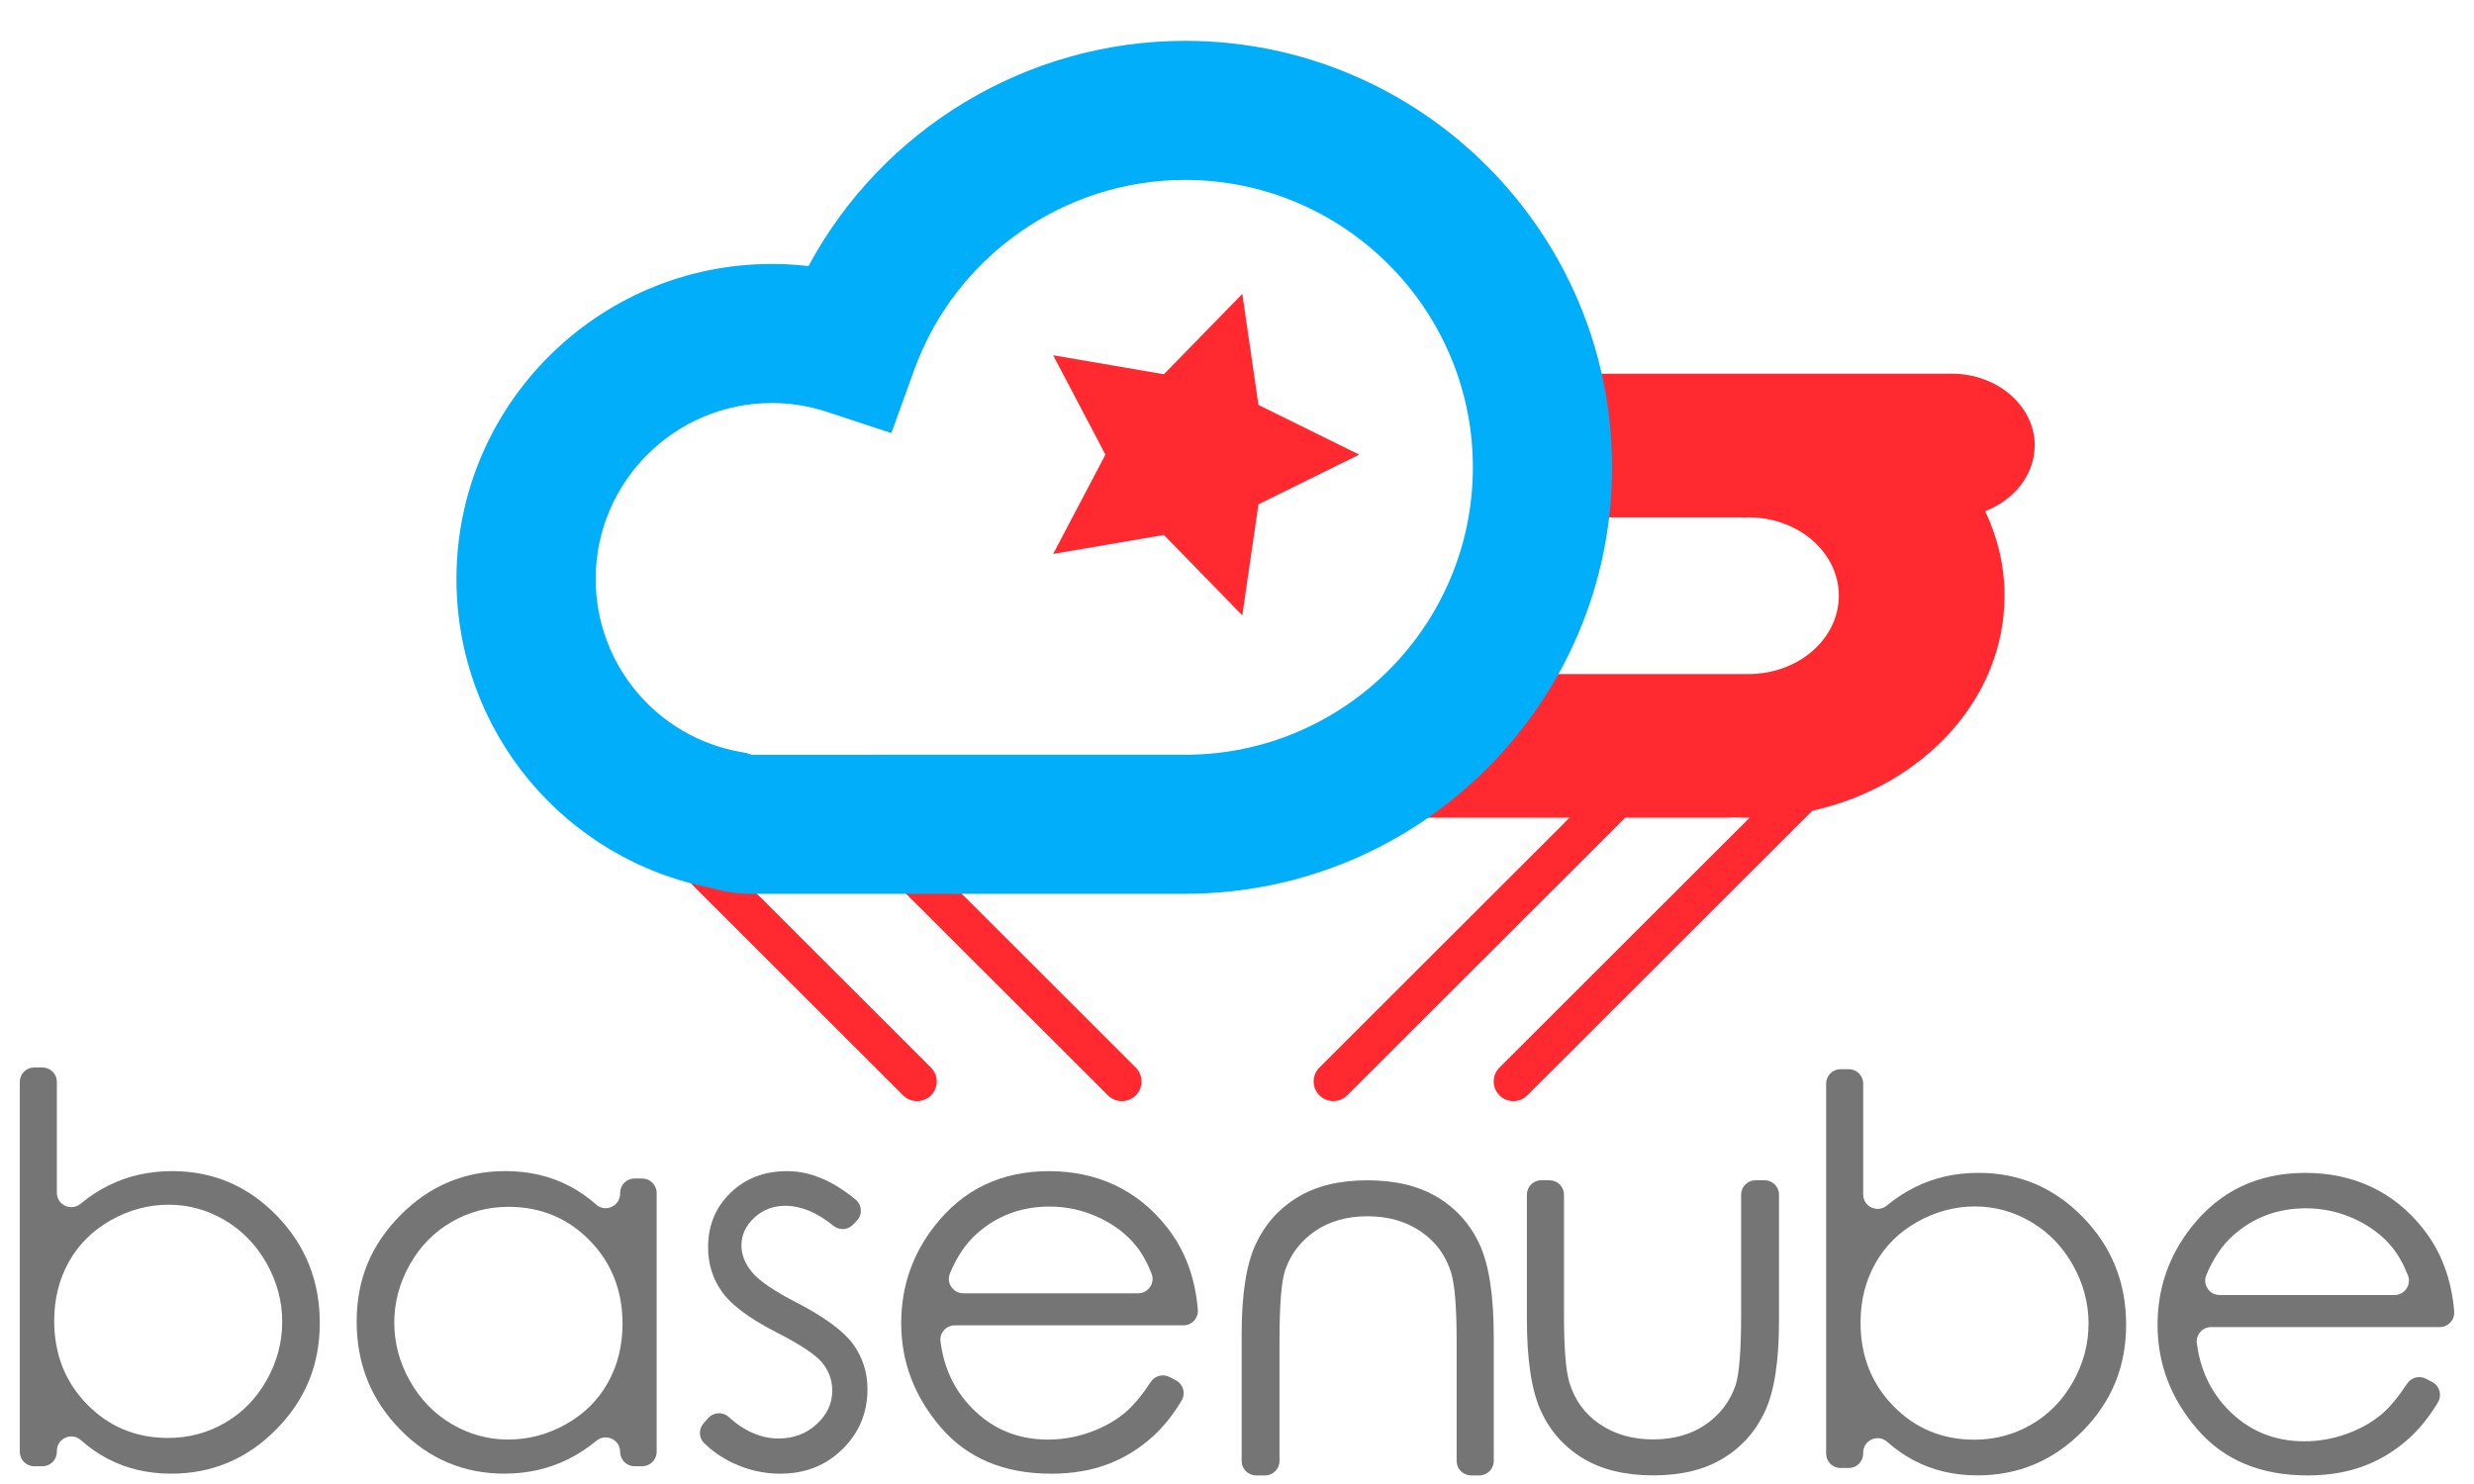
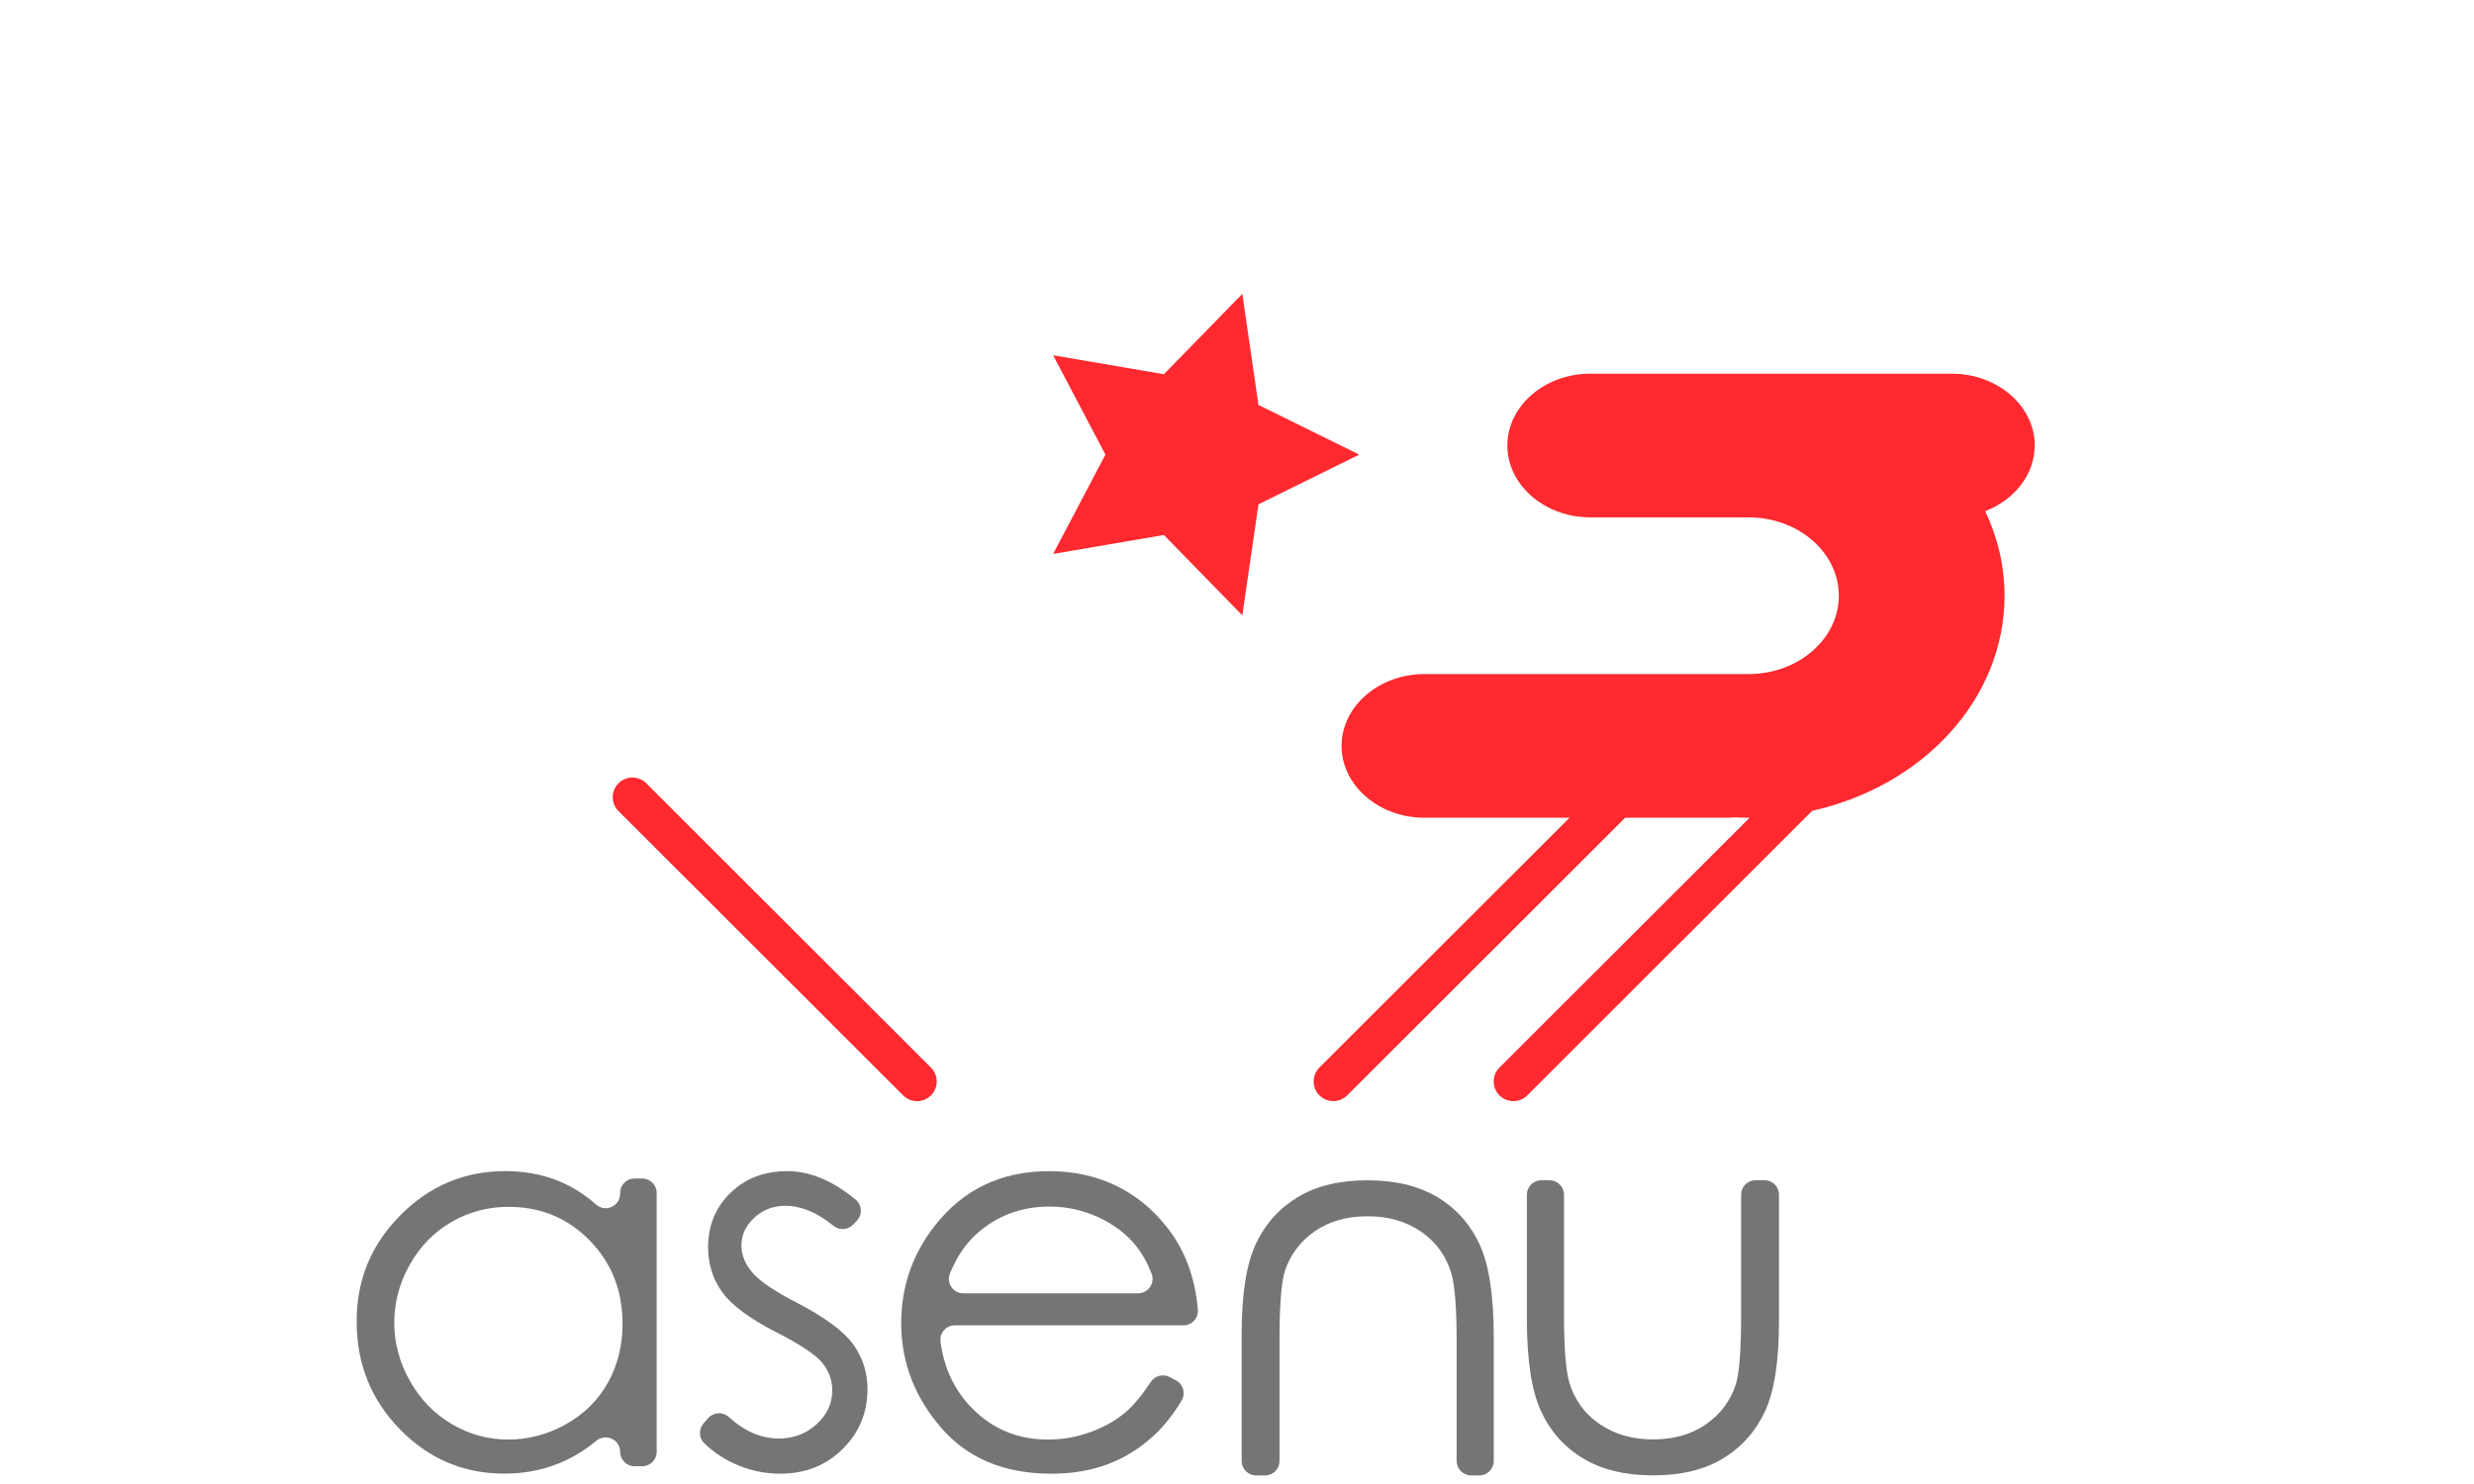
<svg xmlns="http://www.w3.org/2000/svg" id="a" width="1000" height="600" viewBox="0 0 1000 600">
  <defs>
    <filter id="b" filterUnits="userSpaceOnUse">
      <feOffset dx="0" dy="6.52" />
      <feGaussianBlur result="c" stdDeviation="18.62" />
      <feFlood flood-color="#000" flood-opacity=".2" />
      <feComposite in2="c" operator="in" />
      <feComposite in="SourceGraphic" />
    </filter>
  </defs>
  <g filter="url(#b)">
    <g>
      <g>
-         <path d="M344.03,310.18c-3.11-3.1-8.14-3.1-11.25,0-3.11,3.1-3.11,8.13,0,11.24l115.06,114.94c1.55,1.55,3.59,2.33,5.62,2.33s4.07-.78,5.62-2.33c3.11-3.1,3.11-8.13,0-11.24l-115.06-114.94Z" fill="#ff292f" />
        <path d="M261.25,310.18c-3.11-3.1-8.14-3.1-11.25,0-3.11,3.1-3.11,8.13,0,11.24l115.06,114.94c1.55,1.55,3.59,2.33,5.62,2.33s4.07-.78,5.62-2.33c3.11-3.1,3.11-8.13,0-11.24l-115.06-114.94Z" fill="#ff292f" />
        <path d="M822.46,173.61c0-15.97-15.07-29.04-33.5-29.04h-146.18c-18.42,0-33.5,13.07-33.5,29.04s15.07,29.04,33.5,29.04h61.63s.02,.07,.02,.1c.76-.04,1.52-.1,2.29-.1,20.18,0,36.54,14.19,36.54,31.68s-16.36,31.68-36.54,31.68c-.03,0-.07,0-.1,0h-130.85c-18.42,0-33.5,13.07-33.5,29.05s15.07,29.04,33.5,29.04h58.65l-101.11,101c-3.11,3.1-3.11,8.13,0,11.24,1.55,1.55,3.59,2.33,5.62,2.33s4.07-.78,5.62-2.33l112.35-112.24h40.67c1.14,0,2.27-.05,3.38-.15,1.9,.09,3.82,.15,5.75,.15,.17,0,.34,0,.5,0l-101.11,101.01c-3.11,3.1-3.11,8.13,0,11.24,1.55,1.55,3.59,2.33,5.62,2.33s4.07-.78,5.62-2.33l115.06-114.94s.06-.07,.1-.11c44.7-9.94,77.75-45.11,77.75-86.97,0-12.11-2.8-23.64-7.82-34.18,11.74-4.53,20-14.73,20-26.55Z" fill="#ff292f" />
        <polygon points="508.68 157.21 502.15 112.3 470.45 144.79 425.68 137.12 446.82 177.29 425.68 217.45 470.45 209.78 502.15 242.27 508.68 197.37 549.41 177.29 508.68 157.21" fill="#ff292f" />
      </g>
-       <path d="M479.01,354.87h-175.35c-5.34,0-10.66-.78-15.83-2.32-59.99-11.49-103.33-63.75-103.33-125.02,0-70.21,57.18-127.33,127.46-127.33,4.97,0,9.93,.29,14.84,.86,29.71-55.32,88.13-91.07,152.2-91.07,95.18,0,172.61,77.35,172.61,172.43s-77.43,172.43-172.61,172.43Zm-167.05-198.44c-39.25,0-71.18,31.9-71.18,71.11,0,34.58,24.71,64.02,58.75,70l2.19,.38,2.11,.73,174.46-.03,1.09,.02c63.97-.2,115.96-52.26,115.96-116.21s-52.19-116.21-116.33-116.21c-48.84,0-92.81,30.81-109.42,76.66l-9.31,25.7-25.98-8.57c-7.22-2.38-14.74-3.59-22.34-3.59Z" fill="#00aef9" />
    </g>
    <g>
-       <path d="M8,580.47v-149.57c0-3.22,2.61-5.83,5.84-5.83h3.3c3.23,0,5.84,2.61,5.84,5.83v44.82c0,4.96,5.79,7.63,9.6,4.46,3.62-3.01,7.44-5.51,11.46-7.48,7.77-3.81,16.29-5.72,25.56-5.72,16.47,0,30.53,5.97,42.18,17.91,11.65,11.94,17.48,26.43,17.48,43.46s-5.88,31.19-17.64,43.09c-11.76,11.9-25.91,17.86-42.45,17.86-9.48,0-18.07-2.03-25.77-6.09-3.8-2.01-7.38-4.51-10.75-7.5-3.74-3.33-9.67-.61-9.67,4.4v.37c0,3.22-2.61,5.83-5.84,5.83h-3.3c-3.23,0-5.84-2.61-5.84-5.83Zm59.94-5.61c8.33,0,16.02-2.05,23.06-6.15,7.05-4.1,12.65-9.85,16.82-17.27,4.16-7.41,6.25-15.25,6.25-23.52s-2.1-16.14-6.3-23.63c-4.2-7.48-9.84-13.31-16.93-17.48-7.08-4.17-14.65-6.25-22.69-6.25s-15.96,2.08-23.33,6.25c-7.37,4.17-13.03,9.78-16.98,16.84-3.95,7.06-5.93,15.01-5.93,23.84,0,13.47,4.43,24.74,13.29,33.79,8.86,9.05,19.77,13.58,32.73,13.58Z" fill="#757575" />
      <path d="M265.43,475.81v104.66c0,3.22-2.61,5.83-5.84,5.83h-3.09c-3.23,0-5.84-2.61-5.84-5.83h0c0-4.95-5.77-7.63-9.59-4.47-3.64,3.02-7.49,5.52-11.55,7.52-7.81,3.85-16.36,5.77-25.63,5.77-16.48,0-30.56-5.97-42.22-17.91-11.67-11.94-17.5-26.46-17.5-43.57s5.89-31.08,17.66-42.98c11.77-11.9,25.94-17.86,42.49-17.86,9.56,0,18.21,2.03,25.95,6.09,3.8,1.99,7.37,4.48,10.71,7.45,3.74,3.33,9.68,.61,9.68-4.4v-.32c0-3.22,2.61-5.83,5.84-5.83h3.09c3.23,0,5.84,2.61,5.84,5.83Zm-59.88,5.61c-8.34,0-16.04,2.05-23.09,6.14-7.06,4.09-12.67,9.85-16.84,17.25s-6.25,15.24-6.25,23.49,2.1,16.02,6.31,23.5c4.2,7.48,9.85,13.3,16.94,17.46,7.09,4.17,14.7,6.25,22.83,6.25s15.96-2.07,23.31-6.19c7.34-4.13,12.99-9.72,16.94-16.77,3.95-7.05,5.93-14.99,5.93-23.82,0-13.46-4.44-24.71-13.31-33.75-8.87-9.04-19.8-13.56-32.77-13.56Z" fill="#757575" />
      <path d="M346.31,487.06l-1.56,1.61c-2.1,2.17-5.5,2.32-7.85,.42-6.63-5.4-13.13-8.09-19.51-8.09-4.87,0-9.03,1.6-12.5,4.81-3.47,3.21-5.2,6.95-5.2,11.23,0,3.78,1.43,7.38,4.29,10.8,2.86,3.49,8.87,7.59,18.02,12.3,11.15,5.77,18.73,11.33,22.74,16.68,3.93,5.42,5.9,11.51,5.9,18.28,0,9.55-3.36,17.64-10.08,24.27-6.72,6.63-15.11,9.94-25.19,9.94-6.72,0-13.13-1.46-19.24-4.38-4.39-2.1-8.23-4.76-11.53-8-2.19-2.15-2.26-5.66-.23-7.96l1.87-2.12c2.14-2.43,5.88-2.66,8.28-.49,6.42,5.82,13.16,8.73,20.21,8.73,6.01,0,11.12-1.92,15.34-5.77,4.22-3.85,6.33-8.37,6.33-13.58,0-4.28-1.4-8.09-4.18-11.44-2.79-3.28-9.08-7.41-18.88-12.4-10.51-5.42-17.66-10.76-21.45-16.04-3.79-5.27-5.68-11.3-5.68-18.07,0-8.84,3.02-16.18,9.06-22.03,6.04-5.84,13.67-8.77,22.89-8.77s18.4,3.84,27.68,11.51c2.62,2.17,2.85,6.12,.48,8.56Z" fill="#757575" />
      <path d="M472.75,550.22l2.57,1.35c2.98,1.56,4.01,5.31,2.28,8.2-3.41,5.67-7.19,10.42-11.35,14.25-5.43,4.99-11.53,8.79-18.32,11.39-6.79,2.6-14.46,3.9-23.03,3.9-19,0-33.85-6.22-44.56-18.66-10.71-12.44-16.07-26.5-16.07-42.18,0-14.75,4.53-27.91,13.6-39.45,11.5-14.68,26.89-22.03,46.17-22.03s35.71,7.52,47.56,22.56c7.28,9.17,11.47,20.31,12.57,33.42,.29,3.42-2.39,6.36-5.82,6.36h-92.4c-3.49,0-6.24,3.04-5.8,6.5,1.35,10.61,5.52,19.52,12.49,26.73,8.36,8.64,18.68,12.96,30.97,12.96,5.93,0,11.7-1.03,17.31-3.09,5.61-2.06,10.38-4.79,14.3-8.2,3.11-2.7,6.43-6.72,9.95-12.05,1.65-2.5,4.93-3.34,7.59-1.95Zm-12.73-33.84c4.09,0,6.94-4.11,5.46-7.92-1.71-4.41-3.79-8.15-6.25-11.22-3.82-4.77-8.88-8.62-15.16-11.55-6.29-2.92-12.9-4.38-19.82-4.38-11.43,0-21.26,3.67-29.47,11.01-4.38,3.9-7.97,9.22-10.79,15.96-1.61,3.85,1.21,8.1,5.39,8.1h70.65Z" fill="#757575" />
      <path d="M623.03,470.68h3.3c3.23,0,5.84,2.61,5.84,5.83v48.48c0,13.26,.71,22.38,2.14,27.37,2.14,7.13,6.23,12.76,12.27,16.89,6.04,4.13,13.24,6.2,21.6,6.2s15.45-2.01,21.28-6.04c5.82-4.03,9.84-9.32,12.06-15.88,1.5-4.49,2.25-14.01,2.25-28.55v-48.48c0-3.22,2.61-5.83,5.84-5.83h3.62c3.23,0,5.84,2.61,5.84,5.83v51.26c0,16.04-1.87,28.12-5.62,36.25-3.75,8.13-9.38,14.49-16.91,19.08-7.53,4.6-16.96,6.9-28.31,6.9s-20.82-2.3-28.42-6.9-13.27-11.01-17.02-19.25c-3.75-8.23-5.62-20.62-5.62-37.15v-50.19c0-3.22,2.61-5.83,5.84-5.83Z" fill="#757575" />
      <path d="M597.92,590h-3.3c-3.23,0-5.84-2.61-5.84-5.83v-48.48c0-13.26-.71-22.38-2.14-27.37-2.14-7.13-6.23-12.76-12.27-16.89-6.04-4.13-13.24-6.2-21.6-6.2s-15.45,2.01-21.28,6.04c-5.82,4.03-9.84,9.32-12.06,15.88-1.5,4.49-2.25,14.01-2.25,28.55v48.48c0,3.22-2.61,5.83-5.84,5.83h-3.62c-3.23,0-5.84-2.61-5.84-5.83v-51.26c0-16.04,1.87-28.12,5.62-36.25,3.75-8.13,9.38-14.49,16.91-19.08,7.53-4.6,16.96-6.9,28.31-6.9s20.82,2.3,28.42,6.9c7.6,4.6,13.27,11.01,17.02,19.25,3.75,8.23,5.62,20.62,5.62,37.15v50.19c0,3.22-2.61,5.83-5.84,5.83Z" fill="#757575" />
-       <path d="M738.13,581.17v-149.57c0-3.22,2.61-5.83,5.84-5.83h3.3c3.23,0,5.84,2.61,5.84,5.83v44.82c0,4.96,5.79,7.63,9.6,4.46,3.62-3.01,7.44-5.51,11.46-7.48,7.77-3.81,16.29-5.72,25.56-5.72,16.47,0,30.53,5.97,42.18,17.91,11.65,11.94,17.48,26.43,17.48,43.46s-5.88,31.19-17.64,43.09c-11.76,11.9-25.91,17.86-42.45,17.86-9.48,0-18.07-2.03-25.77-6.09-3.8-2.01-7.38-4.51-10.75-7.5-3.74-3.33-9.67-.61-9.67,4.4v.37c0,3.22-2.61,5.83-5.84,5.83h-3.3c-3.23,0-5.84-2.61-5.84-5.83Zm59.94-5.61c8.33,0,16.02-2.05,23.06-6.15,7.05-4.1,12.65-9.85,16.82-17.27,4.16-7.41,6.25-15.25,6.25-23.52s-2.1-16.14-6.3-23.63c-4.2-7.48-9.84-13.31-16.93-17.48s-14.65-6.25-22.69-6.25-15.96,2.08-23.33,6.25c-7.37,4.17-13.03,9.78-16.98,16.84-3.95,7.06-5.93,15.01-5.93,23.84,0,13.47,4.43,24.74,13.29,33.79,8.86,9.05,19.77,13.58,32.73,13.58Z" fill="#757575" />
-       <path d="M980.57,550.92l2.57,1.35c2.98,1.56,4.01,5.31,2.28,8.2-3.41,5.67-7.19,10.42-11.35,14.25-5.43,4.99-11.53,8.79-18.32,11.39-6.79,2.6-14.46,3.9-23.03,3.9-19,0-33.85-6.22-44.56-18.66-10.71-12.44-16.07-26.5-16.07-42.18,0-14.75,4.53-27.91,13.6-39.45,11.5-14.68,26.89-22.03,46.17-22.03s35.71,7.52,47.56,22.56c7.28,9.17,11.47,20.31,12.57,33.42,.29,3.42-2.39,6.36-5.82,6.36h-92.4c-3.49,0-6.24,3.04-5.8,6.5,1.35,10.61,5.52,19.52,12.49,26.73,8.36,8.64,18.68,12.96,30.97,12.96,5.93,0,11.7-1.03,17.31-3.09,5.61-2.06,10.38-4.79,14.3-8.2,3.11-2.7,6.43-6.72,9.95-12.05,1.65-2.5,4.93-3.34,7.59-1.95Zm-12.73-33.84c4.09,0,6.94-4.11,5.46-7.92-1.71-4.41-3.79-8.15-6.25-11.22-3.82-4.77-8.88-8.62-15.16-11.55-6.29-2.92-12.9-4.38-19.82-4.38-11.43,0-21.26,3.67-29.47,11.01-4.38,3.9-7.97,9.22-10.79,15.96-1.61,3.85,1.21,8.1,5.39,8.1h70.65Z" fill="#757575" />
    </g>
  </g>
</svg>